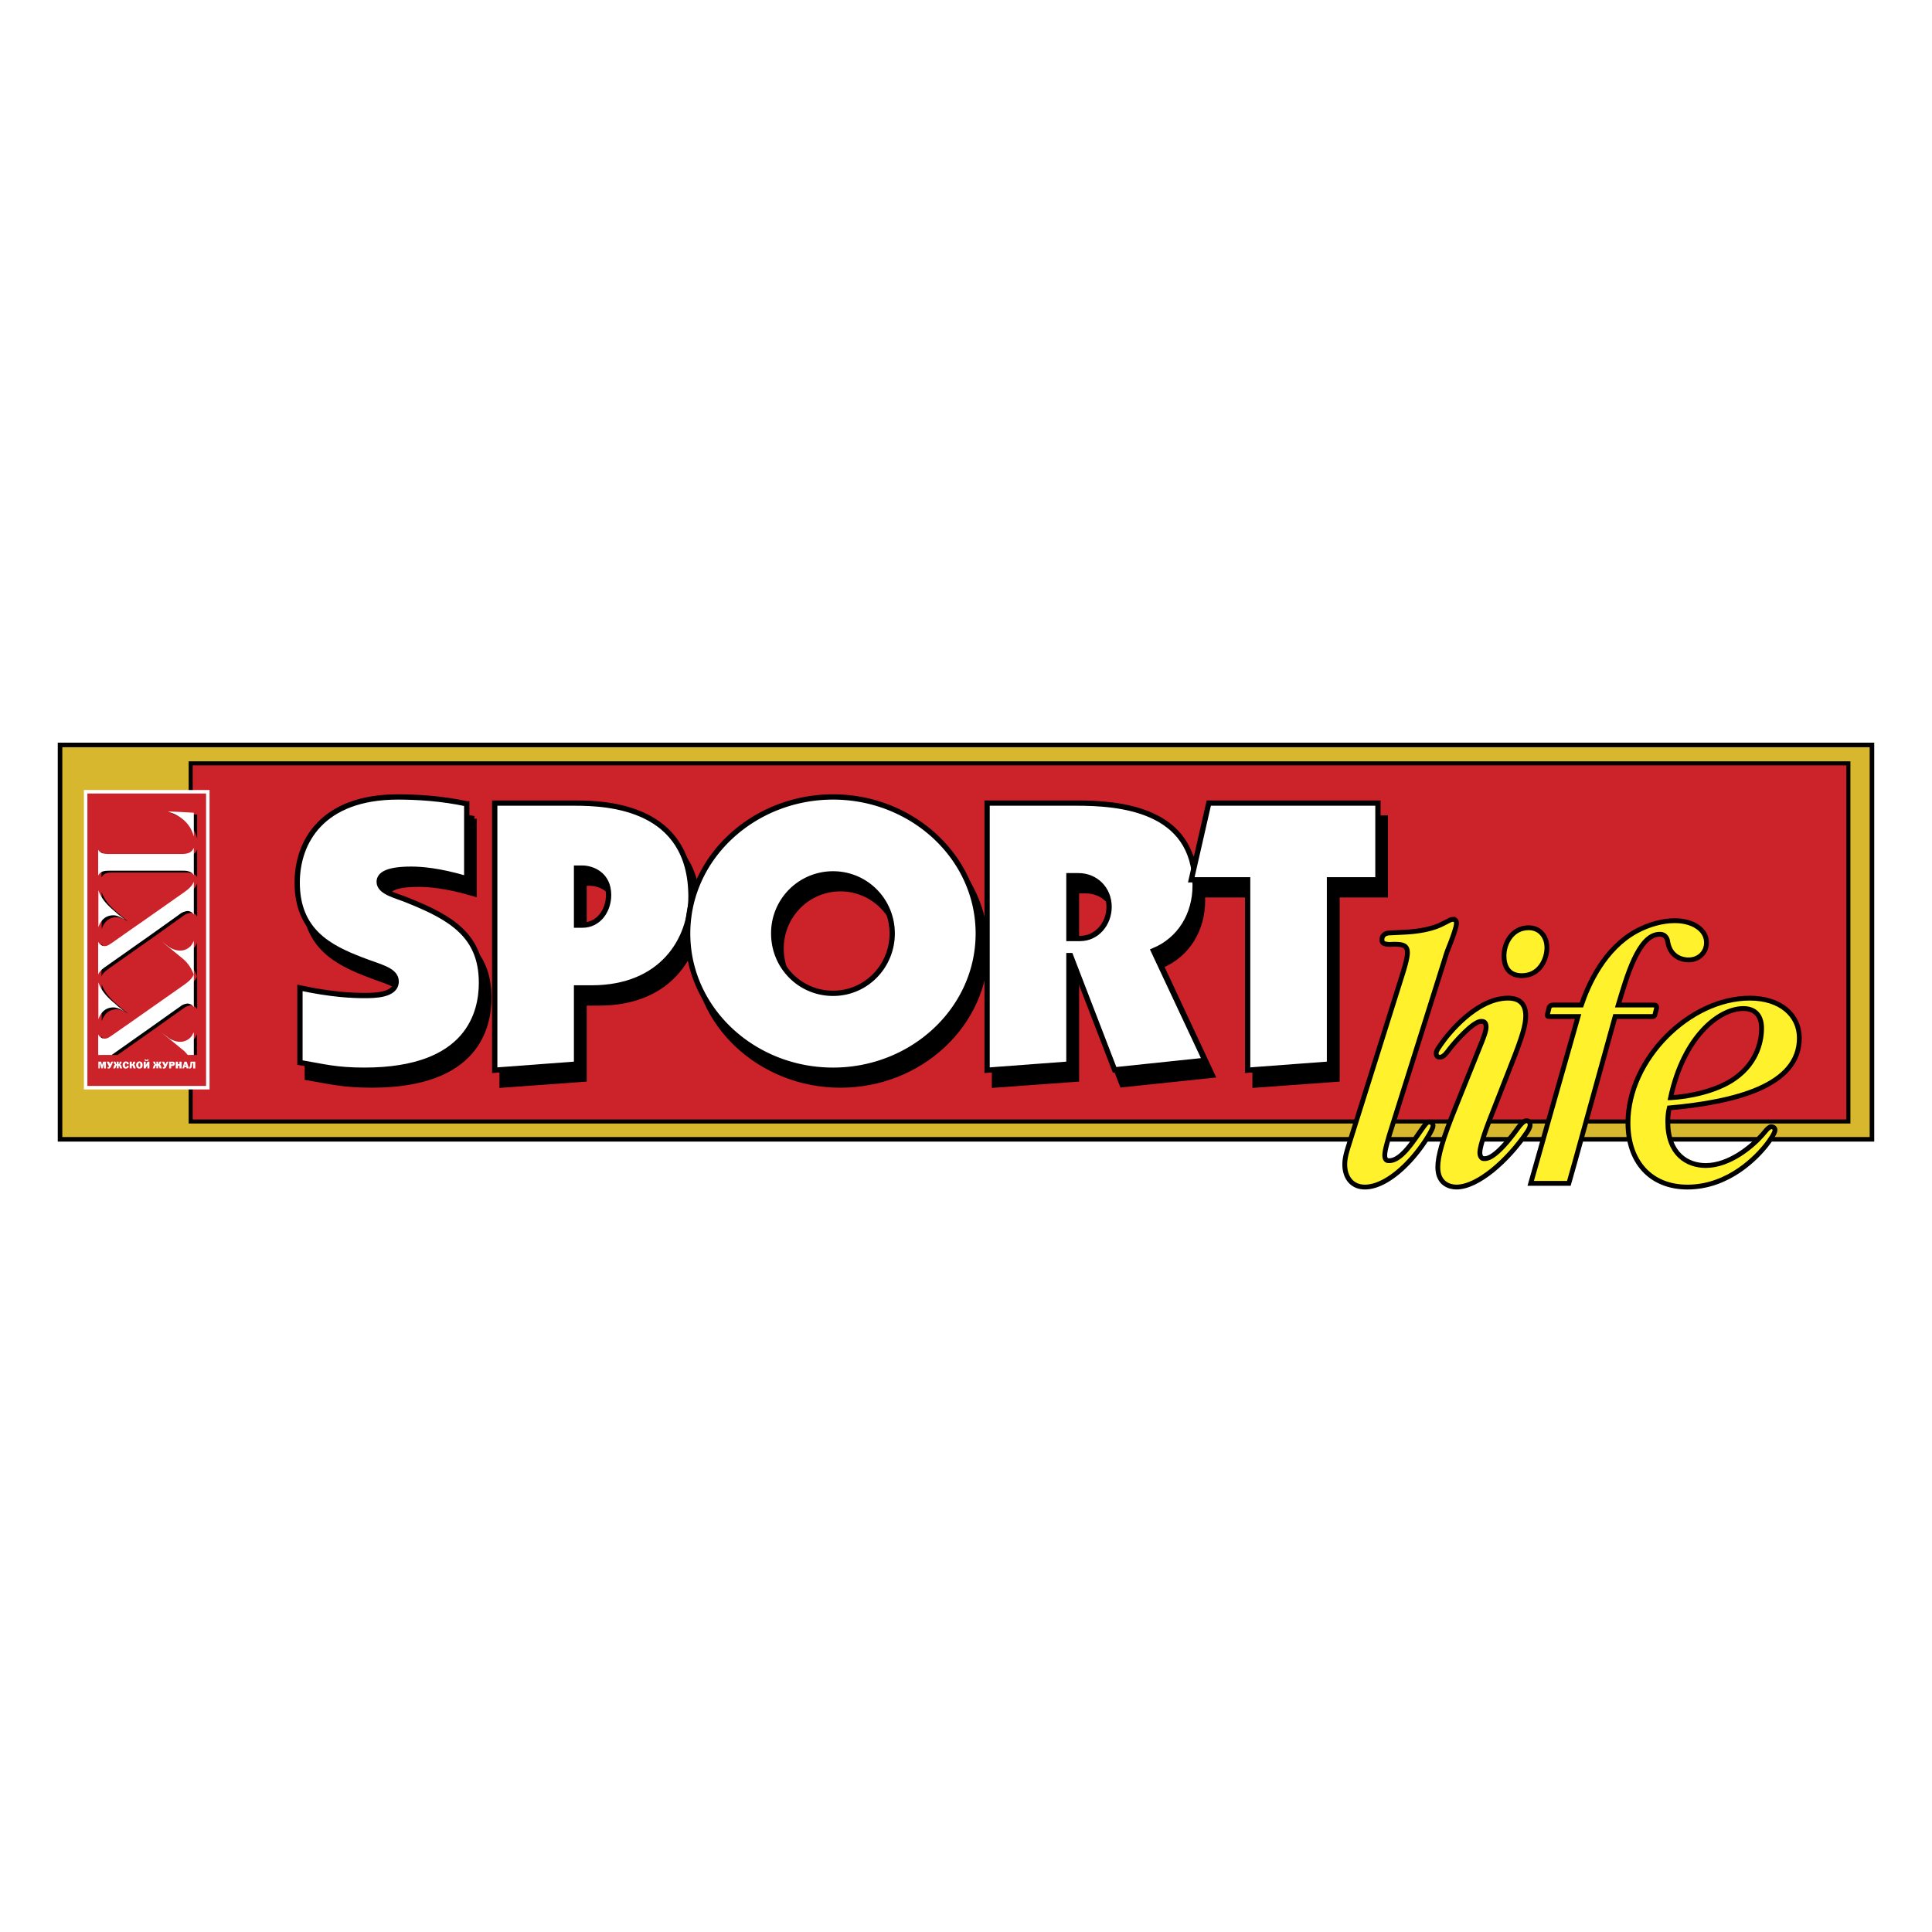
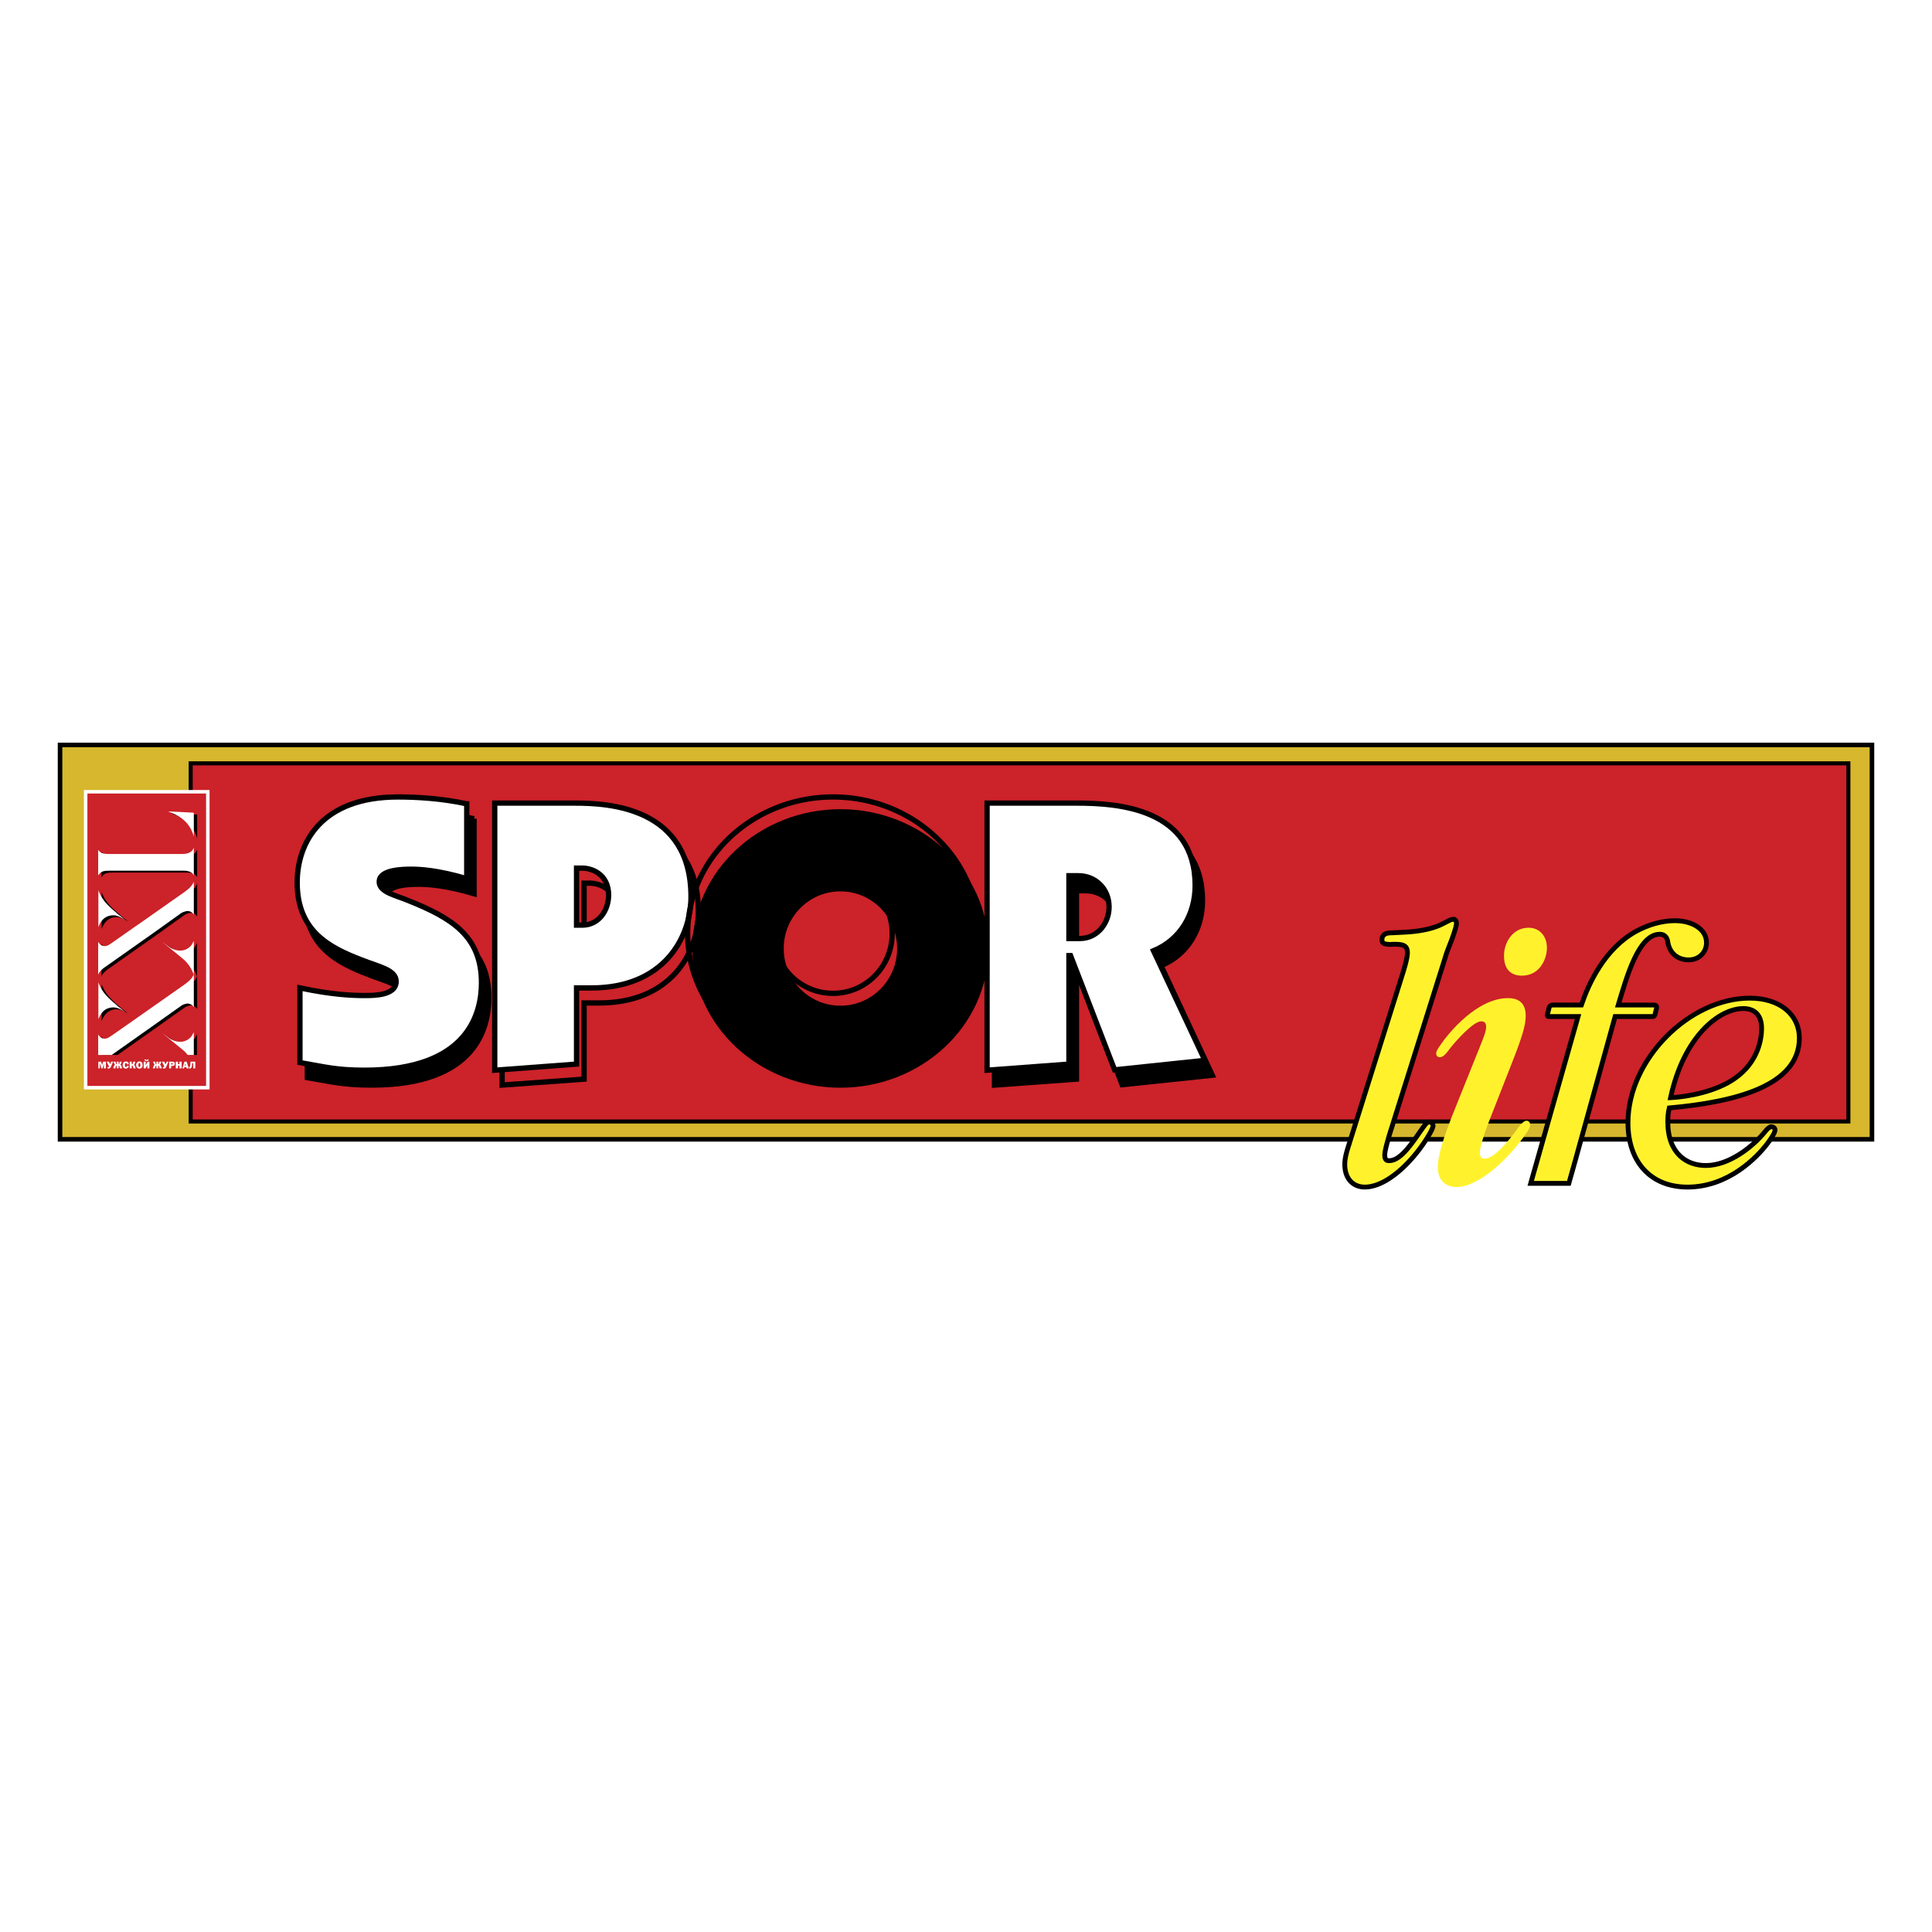
<svg xmlns="http://www.w3.org/2000/svg" width="2500" height="2500" viewBox="0 0 192.756 192.756">
  <path fill-rule="evenodd" clip-rule="evenodd" fill="#fff" d="M0 0h192.756v192.756H0V0z" />
-   <path fill-rule="evenodd" clip-rule="evenodd" fill="#d6b72d" stroke="#000" stroke-width=".455" stroke-miterlimit="2.613" d="M5.99 74.323h180.776v39.347H5.99V74.323z" />
+   <path fill-rule="evenodd" clip-rule="evenodd" fill="#d6b72d" stroke="#000" stroke-width=".455" stroke-miterlimit="2.613" d="M5.99 74.323h180.776v39.347H5.99z" />
  <path fill-rule="evenodd" clip-rule="evenodd" fill="#cc2229" stroke="#000" stroke-width=".402" stroke-miterlimit="2.613" d="M19.025 76.158h165.389v35.733H19.025V76.158z" />
  <path d="M47.3 81.681c-2.445-.519-4.964-.686-6.839-.686-7.611 0-10.057 4.522-10.057 8.544 0 4.874 3.236 6.505 6.398 7.71 1.728.686 3.456 1 3.456 2.168 0 1.408-2.169 1.408-3.162 1.408-1.158 0-3.236-.074-6.435-.76v7.451l.221.037c2.188.369 3.401.703 6.214.703 10.479 0 11.674-5.801 11.674-8.729 0-4.671-2.96-6.45-7.335-8.192-1.048-.464-2.868-.797-2.868-1.872 0-.76.864-1.242 3.199-1.242.957 0 2.721.112 5.534.945v-7.485z" fill-rule="evenodd" clip-rule="evenodd" stroke="#000" stroke-width=".527" stroke-miterlimit="2.613" />
-   <path d="M50.095 81.607v26.651l8.181-.592v-7.6h1.508c7.078 0 9.891-4.893 9.891-9.119 0-8.915-8.2-9.341-11.563-9.341h-8.017v.001zm8.181 6.505h.552c.993 0 2.647.593 2.647 2.688 0 1.482-.937 3.002-2.647 3.002h-.552v-5.69z" fill-rule="evenodd" clip-rule="evenodd" />
  <path d="M50.095 81.607v26.651l8.181-.592v-7.6h1.508c7.078 0 9.891-4.893 9.891-9.119 0-8.914-8.2-9.341-11.563-9.341h-8.017v.001zm8.181 6.505h.552c.993 0 2.647.593 2.647 2.688 0 1.482-.937 3.002-2.647 3.002h-.552v-5.69z" fill="none" stroke="#000" stroke-width=".527" stroke-miterlimit="2.613" />
  <path d="M77.929 94.636c0-3.336 2.684-5.968 5.92-5.968 3.272 0 5.92 2.669 5.92 5.968 0 3.262-2.611 5.967-5.92 5.967-3.272.001-5.92-2.667-5.92-5.967zm-8.586 0c0 7.598 6.6 13.622 14.506 13.622 7.942 0 14.504-6.061 14.504-13.622 0-7.599-6.599-13.641-14.504-13.641-7.869.001-14.506 6.005-14.506 13.641z" fill-rule="evenodd" clip-rule="evenodd" />
  <path d="M77.929 94.636c0-3.336 2.684-5.968 5.92-5.968 3.272 0 5.92 2.669 5.92 5.968 0 3.262-2.611 5.967-5.92 5.967-3.272.001-5.92-2.667-5.92-5.967zm-8.586 0c0 7.598 6.6 13.622 14.506 13.622 7.942 0 14.504-6.061 14.504-13.622 0-7.599-6.599-13.641-14.504-13.641-7.869.001-14.506 6.005-14.506 13.641z" fill="none" stroke="#000" stroke-width=".527" stroke-miterlimit="2.613" />
  <path d="M99.219 81.607v26.651l8.182-.592V96.842h.146l4.412 11.379 8.99-.945-5.111-10.934c2.666-1.094 4.137-3.652 4.137-6.487 0-7.71-7.686-8.248-11.82-8.248h-8.936zm8.181 7.265h.938c1.691 0 3.051 1.279 3.051 3.114 0 1.631-1.176 3.15-2.904 3.15H107.4v-6.264z" fill-rule="evenodd" clip-rule="evenodd" />
  <path d="M99.219 81.607v26.651l8.182-.592V96.842h.146l4.412 11.379 8.99-.945-5.111-10.934c2.666-1.094 4.137-3.652 4.137-6.487 0-7.71-7.686-8.248-11.82-8.248h-8.936zm8.181 7.265h.938c1.691 0 3.051 1.279 3.051 3.114 0 1.631-1.176 3.15-2.904 3.15H107.4v-6.264z" fill="none" stroke="#000" stroke-width=".527" stroke-miterlimit="2.613" />
-   <path fill-rule="evenodd" clip-rule="evenodd" stroke="#000" stroke-width=".527" stroke-miterlimit="2.613" d="M133.395 89.28h4.818v-7.673h-16.877l-1.729 7.673h5.608v18.978l8.18-.592V89.28z" />
  <path d="M46.565 80.199c-2.445-.538-4.964-.686-6.857-.686-7.611 0-10.057 4.522-10.057 8.544 0 4.856 3.236 6.487 6.417 7.71 1.728.687 3.457.981 3.457 2.149 0 1.408-2.188 1.408-3.163 1.408-1.176 0-3.236-.074-6.435-.76v7.451l.221.037c2.188.371 3.383.723 6.214.723 10.479 0 11.674-5.818 11.674-8.729 0-4.671-2.979-6.469-7.335-8.211-1.066-.463-2.868-.797-2.868-1.853 0-.76.864-1.261 3.199-1.261.938 0 2.721.111 5.534.945v-7.467h-.001z" fill-rule="evenodd" clip-rule="evenodd" fill="#fff" stroke="#000" stroke-width=".527" stroke-miterlimit="2.613" />
  <path d="M49.359 80.125v26.651l8.163-.611v-7.6h1.508c7.078 0 9.909-4.892 9.909-9.099 0-8.933-8.218-9.341-11.564-9.341h-8.016zm8.163 6.486h.57c.974 0 2.629.611 2.629 2.688 0 1.483-.938 3.002-2.629 3.002h-.57v-5.69z" fill-rule="evenodd" clip-rule="evenodd" fill="#fff" />
  <path d="M49.359 80.125v26.651l8.163-.611v-7.6h1.508c7.078 0 9.909-4.892 9.909-9.099 0-8.933-8.218-9.341-11.564-9.341h-8.016zm8.163 6.486h.57c.974 0 2.629.612 2.629 2.688 0 1.483-.938 3.002-2.629 3.002h-.57v-5.69z" fill="none" stroke="#000" stroke-width=".527" stroke-miterlimit="2.613" />
-   <path d="M77.194 93.135a5.912 5.912 0 0 1 5.92-5.949c3.272 0 5.901 2.65 5.901 5.949 0 3.262-2.592 5.969-5.901 5.969-3.291 0-5.92-2.651-5.92-5.969zm-8.586 0c0 7.6 6.582 13.641 14.506 13.641 7.941 0 14.488-6.078 14.488-13.641 0-7.58-6.583-13.622-14.488-13.622-7.887 0-14.506 6.005-14.506 13.622z" fill-rule="evenodd" clip-rule="evenodd" fill="#fff" />
  <path d="M77.194 93.135a5.912 5.912 0 0 1 5.92-5.949c3.272 0 5.901 2.65 5.901 5.949 0 3.262-2.592 5.969-5.901 5.969-3.291 0-5.92-2.651-5.92-5.969zm-8.586 0c0 7.6 6.582 13.641 14.506 13.641 7.941 0 14.488-6.078 14.488-13.641 0-7.58-6.583-13.622-14.488-13.622-7.887 0-14.506 6.005-14.506 13.622z" fill="none" stroke="#000" stroke-width=".527" stroke-miterlimit="2.613" />
  <path d="M98.482 80.125v26.651l8.164-.611V95.34h.164l4.395 11.398 9.008-.945-5.129-10.935c2.686-1.112 4.156-3.651 4.156-6.505 0-7.709-7.686-8.229-11.84-8.229h-8.918v.001zm8.164 7.246h.955c1.691 0 3.053 1.297 3.053 3.113 0 1.631-1.178 3.151-2.906 3.151h-1.102v-6.264z" fill-rule="evenodd" clip-rule="evenodd" fill="#fff" />
  <path d="M98.482 80.125v26.651l8.164-.611V95.34h.164l4.395 11.398 9.008-.945-5.129-10.935c2.686-1.112 4.156-3.651 4.156-6.505 0-7.709-7.686-8.229-11.84-8.229h-8.918v.001zm8.164 7.246h.955c1.691 0 3.053 1.297 3.053 3.113 0 1.631-1.178 3.151-2.906 3.151h-1.102v-6.264z" fill="none" stroke="#000" stroke-width=".527" stroke-miterlimit="2.613" />
-   <path fill-rule="evenodd" clip-rule="evenodd" fill="#fff" stroke="#000" stroke-width=".527" stroke-miterlimit="2.613" d="M132.643 87.779h4.834v-7.654H120.6l-1.746 7.654h5.625v18.996l8.164-.611V87.779z" />
  <path d="M134.48 114.523c-.166.555-.312 1.092-.312 1.648 0 1.391.791 2.262 2.004 2.262 2.059 0 4.559-2.262 6.213-4.893.553-.891.59-1.131.59-1.242a.37.37 0 0 0-.387-.352c-.238 0-.404.277-.551.463-.994 1.371-2.189 3.391-3.439 3.391-.164 0-.441 0-.441-.555 0-.482.312-1.465.441-1.947L144.17 95.6c.164-.593.404-1.149.625-1.724.127-.353.275-.742.367-1.075.146-.463.312-1.075-.203-1.075a.862.862 0 0 0-.404.129l-.699.353c-.404.203-1.506.686-3.713.797l-1.508.074c-.68.038-.754.482-.754.611 0 .223-.037.464.553.52.201.037.441 0 .643 0 .828 0 1.342.074 1.342.833 0 .148 0 .557-.441 1.984l-5.498 17.496z" fill-rule="evenodd" clip-rule="evenodd" fill="#fff22d" stroke="#000" stroke-width=".481" stroke-miterlimit="2.613" />
  <path d="M150.77 106.238c1.139-2.873 1.451-3.984 1.451-4.893 0-1.52-1.01-1.762-1.764-1.762-3.125 0-5.975 3.541-6.729 4.652-.387.537-.441.723-.441.854 0 .146.055.389.367.389.387 0 .662-.426 1.066-.945.514-.648 2.262-2.633 3.053-2.633.219 0 .496.037.496.557 0 .445-.24 1.039-.736 2.262l-2.225 5.541c-1.453 3.559-1.857 5.152-1.857 6.189 0 1.67 1.195 1.984 1.857 1.984 2.133 0 5.111-2.633 7.041-5.469.148-.221.312-.5.312-.74s-.146-.408-.35-.408c-.348 0-.754.557-1.121 1.074-1.764 2.355-2.646 2.707-3.033 2.707-.109 0-.201 0-.275-.037-.109-.074-.238-.223-.238-.594 0-.111.035-.797.955-3.188l2.171-5.54zm1.746-13.677c-1.637 0-2.463 1.52-2.463 2.798 0 1 .404 1.983 1.783 1.983 1.818 0 2.5-1.705 2.5-2.78 0-1.149-.717-2.001-1.82-2.001z" fill-rule="evenodd" clip-rule="evenodd" fill="#fff22d" />
-   <path d="M150.77 106.238c1.139-2.873 1.451-3.984 1.451-4.893 0-1.52-1.01-1.762-1.764-1.762-3.125 0-5.975 3.541-6.729 4.652-.387.537-.441.723-.441.854 0 .148.055.389.367.389.387 0 .662-.426 1.066-.945.514-.648 2.262-2.633 3.053-2.633.219 0 .496.037.496.557 0 .445-.24 1.039-.736 2.262l-2.225 5.541c-1.453 3.559-1.857 5.152-1.857 6.189 0 1.67 1.195 1.984 1.857 1.984 2.133 0 5.111-2.633 7.041-5.469.148-.221.312-.5.312-.74s-.146-.408-.35-.408c-.348 0-.754.557-1.121 1.074-1.764 2.355-2.646 2.707-3.033 2.707-.109 0-.201 0-.275-.037-.109-.074-.238-.223-.238-.594 0-.111.035-.797.955-3.188l2.171-5.54zm1.746-13.677c-1.637 0-2.463 1.52-2.463 2.798 0 1 .404 1.983 1.783 1.983 1.818 0 2.5-1.705 2.5-2.78 0-1.149-.717-2.001-1.82-2.001z" fill="none" stroke="#000" stroke-width=".481" stroke-miterlimit="2.613" />
  <path d="M157.057 116.172c-.166.574-.332 1.205-.533 1.891h-3.805l4.725-16.643h-2.832c-.238 0-.275-.037-.201-.316l.146-.574c.018-.148.201-.26.367-.26h2.85c.699-2.074 2.299-5.633 5.496-7.375 1.215-.649 2.557-1.038 3.824-1.038 1.783 0 3.162.872 3.162 2.188 0 .963-.734 1.723-1.783 1.723-.938 0-1.855-.519-2.076-1.761-.02-.204-.129-.797-.809-.797-2.133 0-3.311 4.336-4.137 7.061h3.475c.201 0 .404 0 .35.316l-.148.592c-.037.131-.072.242-.238.242h-3.75l-4.083 14.751z" fill-rule="evenodd" clip-rule="evenodd" fill="#fff22d" stroke="#000" stroke-width=".481" stroke-miterlimit="2.613" />
  <path d="M175.828 113.225c-1.012 1.15-3.273 3.059-5.645 3.059-1.857 0-3.787-1.148-3.787-4.373 0-.445.037-.928.146-1.373 6.562-.592 12.98-2.186 12.98-6.969 0-2.316-1.912-3.984-4.945-3.984-6.014 0-12.154 6.098-12.154 12.438 0 3.854 2.225 6.412 5.939 6.412 4.117 0 6.967-3.021 7.941-4.301.24-.314.791-1.074.791-1.389 0-.242-.221-.334-.387-.334-.129 0-.348.203-.439.297l-.44.517zm-9.156-3.707c1.305-6.078 4.816-8.895 7.262-8.895 1.066 0 1.82.592 1.82 1.982 0 .891-.24 3.318-2.721 5.023-1.783 1.241-4.541 1.798-6.361 1.89z" fill-rule="evenodd" clip-rule="evenodd" fill="#fff22d" />
  <path d="M175.828 113.225c-1.012 1.15-3.273 3.059-5.645 3.059-1.857 0-3.787-1.148-3.787-4.373 0-.445.037-.928.146-1.371 6.562-.594 12.98-2.188 12.98-6.971 0-2.316-1.912-3.984-4.945-3.984-6.014 0-12.154 6.098-12.154 12.438 0 3.854 2.225 6.412 5.939 6.412 4.117 0 6.967-3.021 7.941-4.301.24-.314.791-1.074.791-1.389 0-.242-.221-.334-.387-.334-.129 0-.348.203-.439.297l-.44.517zm-9.156-3.707c1.305-6.078 4.816-8.895 7.262-8.895 1.066 0 1.82.592 1.82 1.982 0 .891-.24 3.318-2.721 5.023-1.783 1.241-4.541 1.798-6.361 1.89z" fill="none" stroke="#000" stroke-width=".481" stroke-miterlimit="2.613" />
  <path fill-rule="evenodd" clip-rule="evenodd" fill="#cc2229" stroke="#fff" stroke-width=".349" stroke-miterlimit="2.613" d="M8.545 78.994h12.189v29.524H8.545V78.994z" />
  <path fill-rule="evenodd" clip-rule="evenodd" fill="#fff" d="M10.182 106.275l.11-.351h.276v.666h-.202v-.483l-.129.483h-.129l-.129-.483h-.018v.483h-.147v-.666h.276l.092.351zM10.88 105.924l.11.26.11-.26h.184l-.202.48c-.037.074-.055.111-.092.131-.037.055-.092.074-.166.074-.018 0-.055 0-.092-.02v-.148s.037.02.074.02c.018 0 .036 0 .055-.02 0 0 .019-.018.019-.037l-.239-.48h.239zM11.836 105.924v.26h.019s.036-.02.055-.057c0-.057.019-.148.037-.186.018-.018.037-.018.037-.018h.184a.195.195 0 0 0-.056.092l-.019.074c-.018.037-.036.094-.073.111 0 .018-.019.018-.037.037.055 0 .092.037.11.074a.332.332 0 0 1 .037.129c.019.02.037.074.037.094 0 .037.018.037.037.055h-.221s-.019-.018-.037-.074c0-.018-.019-.074-.019-.111-.019-.018-.019-.055-.037-.055 0-.02-.018-.02-.036-.02h-.019v.26h-.184v-.26h-.018c-.037 0-.037 0-.055.02 0 0-.019.037-.019.055 0 .037-.018.094-.037.111 0 .057-.019.074-.037.074h-.202c.019-.018.019-.018.037-.055 0-.02.018-.074.018-.094.018-.037.037-.092.056-.129a.123.123 0 0 1 .11-.074c-.019-.02-.037-.02-.055-.037-.037-.018-.055-.074-.055-.111l-.038-.074c-.018-.055-.036-.074-.036-.092h.165c.019 0 .037 0 .037.018.037.037.037.129.055.186.018.037.037.057.055.057h.018v-.26h.186zM12.646 106.184v-.076c-.018-.018-.037-.055-.074-.055-.055 0-.073.037-.092.074s-.019.074-.019.129c0 .057 0 .094.019.131.019.055.037.074.092.074.037 0 .056-.02.074-.057 0-.018.018-.037.018-.074l.184.02a.232.232 0 0 1-.092.186.293.293 0 0 1-.202.074.285.285 0 0 1-.276-.168c-.037-.055-.037-.111-.037-.186 0-.111.037-.203.11-.277a.343.343 0 0 1 .202-.074c.074 0 .147.02.221.074a.297.297 0 0 1 .074.205h-.202zM13.142 105.924v.26h.037c.019 0 .056-.02.074-.094.019-.074.037-.111.037-.129.019-.037.019-.037.037-.037h.184a.136.136 0 0 0-.037.092l-.019.074c-.019.037-.019.074-.055.094 0 .035-.037.055-.073.055a.14.14 0 0 1 .092.037c.037.037.055.111.073.166.019.094.037.131.056.148h-.203c-.037-.018-.055-.074-.073-.186 0-.018 0-.037-.019-.055-.018-.02-.055-.02-.074-.02h-.037v.26h-.202v-.666h.202v.001zM13.914 106.053c.019 0 .055.018.074.055 0 .02.019.057.019.148 0 .094-.019.131-.019.148-.019.037-.055.057-.074.057-.037 0-.055-.02-.092-.057 0-.018-.019-.055-.019-.148 0-.092.019-.129.019-.148.037-.038.055-.055.092-.055zm0-.149a.293.293 0 0 0-.202.074.33.33 0 0 0-.129.277.38.38 0 0 0 .111.279c.055.055.128.074.22.074.11 0 .184-.037.239-.094.055-.055.073-.148.073-.26 0-.129-.037-.221-.092-.277-.036-.016-.11-.073-.22-.073zM14.539 105.924v.369c.019-.018.019-.055.037-.074l.128-.258v-.037h.203v.666h-.203v-.277-.094c0 .02-.018.057-.018.074l-.147.26v.037h-.202v-.666h.202zm.037-.223v.037c.019.018.037.018.055.018 0 0 .037 0 .037-.018.019 0 .019-.02.019-.037h.147c0 .055-.019.092-.055.111-.019.018-.074.037-.147.037-.092 0-.129-.02-.147-.037-.037-.02-.074-.057-.074-.111h.165zM15.789 105.924v.26h.019s.037-.02.037-.057c.018-.057.037-.148.055-.186.018-.018.037-.018.037-.018h.184a.195.195 0 0 0-.056.092l-.018.074c-.019.037-.037.094-.073.111 0 .018-.019.018-.037.037.056 0 .092.037.11.074a.35.35 0 0 1 .037.129c.019.02.037.074.037.094 0 .037.018.037.037.055h-.221s-.019-.018-.037-.074c0-.018-.019-.074-.019-.111-.019-.018-.019-.055-.037-.055 0-.02-.019-.02-.037-.02h-.019v.26h-.184v-.26h-.037c-.018 0-.018 0-.037.02 0 0-.019.037-.019.055 0 .037-.018.094-.037.111 0 .057-.018.074-.037.074h-.202c.019-.018.019-.018.037-.055 0-.02.018-.074.018-.094.019-.037.037-.092.056-.129a.123.123 0 0 1 .11-.074c-.019-.02-.037-.02-.055-.037-.037-.018-.055-.074-.074-.111l-.018-.074a.204.204 0 0 0-.055-.092h.184c.019 0 .037 0 .037.018.037.037.037.129.056.186.019.037.037.057.055.057h.019v-.26h.184zM16.396 105.924l.11.26h.019l.11-.26h.165l-.202.48a.696.696 0 0 1-.074.131.236.236 0 0 1-.184.074c-.018 0-.055 0-.092-.02v-.148s.037.02.074.02c.018 0 .037 0 .055-.02.018 0 .018-.018.018-.037l-.239-.48h.24zM17.076 106.201v-.131h.074c.019 0 .055 0 .074.02 0 0 .019.018.019.037 0 .018-.019.037-.019.057-.019.018-.055.018-.074.018h-.074v-.001zm-.202-.277v.666h.202v-.24h.092c.074 0 .184 0 .239-.094.037-.055.037-.111.037-.129 0-.092-.056-.148-.092-.186-.074-.018-.147-.018-.203-.018h-.275v.001zM18.125 106.59h-.222v-.26h-.147v.26h-.22v-.666h.22v.24h.147v-.24h.222v.666zM18.547 106.312h-.111l.056-.186.055.186zm.074-.388H18.4l-.203.666h.166l.037-.129h.184l.037.129h.221l-.221-.666zM19.484 105.924v.666h-.203v-.52h-.11c0 .094 0 .148-.019.223a.37.37 0 0 1-.092.26.169.169 0 0 1-.129.057c-.018 0-.055 0-.055-.02v-.148c.019 0 .037 0 .055-.018.037-.02.055-.094.055-.186 0-.055.019-.203.019-.26v-.055h.479v.001z" />
  <path d="M19.65 91.411s.019 0 .019.019v-3.28c-.184.463-.552.76-.993 1.075l-4.486 3.151h-.018c-.056.037-2.685 1.89-2.685 1.89l-.037.019c-.202.148-.423.296-.68.296a.7.7 0 0 1-.588-.334l-.019-.019a.148.148 0 0 0-.037-.074v3.262c.11-.26.294-.463.625-.705l4.707-3.316a741.35 741.35 0 0 0 2.776-1.983c.147-.111.332-.241.607-.296a.627.627 0 0 1 .184-.037.741.741 0 0 1 .625.332zM19.558 94.265c-.202.445-.716.76-1.231.76-.497 0-.827-.186-1.103-.352v-.019h-.019c-.257-.186-.515-.371-.772-.575 1.011.834 2.077 1.705 2.077 1.705.552.445.938 1.02 1.14 1.668V94.06c-.019.076-.056.131-.092.205zM10.145 92.69c.35-1.001 1.03-1.186 1.49-1.186.349 0 .735.185 1.176.463-.294-.241-.827-.667-.827-.667v-.018c-.754-.63-1.47-1.242-1.839-2.28v3.688zM18.528 85.388h-7.299c-.459 0-.882-.038-1.103-.427v2.577c.037-.075.092-.13.147-.204.239-.259.569-.278 1.048-.278H18.583c.166 0 .386 0 .588.075.239.074.404.204.497.389v-2.761c-.22.574-.753.611-1.14.629zM19.668 83.646v-2.373c-.515-.037-1.691-.092-2.593-.13 1.067.353 2.189 1.002 2.593 2.503zM10.145 101.883c.35-1 1.03-1.186 1.49-1.186.349 0 .735.166 1.176.463-.294-.24-.827-.668-.827-.668v-.018c-.754-.631-1.47-1.242-1.839-2.279v3.688z" fill-rule="evenodd" clip-rule="evenodd" />
  <path d="M19.65 100.641l.019.02V97.38c-.184.482-.552.76-.993 1.074l-4.486 3.152h-.018c-.056.055-2.685 1.891-2.685 1.891l-.037.018c-.202.148-.423.297-.68.297a.702.702 0 0 1-.588-.334l-.019-.02c0-.018-.019-.035-.037-.072v1.871h1.6l3.732-2.631c.055-.039 2.758-1.965 2.776-1.965.147-.111.332-.26.607-.316a.661.661 0 0 1 .184-.037.792.792 0 0 1 .625.333zM19.65 105.256v-2.076a.893.893 0 0 1-.092.186c-.202.445-.716.76-1.231.76-.497 0-.827-.186-1.103-.352l-.019-.02c-.257-.186-.515-.369-.772-.574 1.011.834 2.077 1.705 2.077 1.705.147.131.276.242.386.371h.754z" fill-rule="evenodd" clip-rule="evenodd" />
  <path d="M19.319 91.226s.019 0 .019.019v-3.281c-.184.463-.552.76-.993 1.075L13.86 92.19c-.074.037-2.703 1.89-2.703 1.89l-.037.019c-.202.148-.422.296-.68.296a.68.68 0 0 1-.588-.352h-.019a.147.147 0 0 0-.037-.075v3.262c.11-.26.294-.463.625-.703l4.707-3.318c.055-.037 2.757-1.964 2.775-1.983a1.44 1.44 0 0 1 .607-.297.634.634 0 0 1 .184-.037.744.744 0 0 1 .625.334zM19.227 94.08c-.202.445-.717.76-1.232.76-.496 0-.827-.185-1.103-.352v-.019h-.018a20.271 20.271 0 0 1-.772-.575c1.011.834 2.078 1.706 2.078 1.706a3.615 3.615 0 0 1 1.158 1.667v-3.391c-.038.074-.074.13-.111.204zM9.814 92.505c.349-1.001 1.029-1.186 1.508-1.186.331 0 .717.185 1.177.463a78.867 78.867 0 0 1-.846-.667v-.019c-.753-.63-1.47-1.242-1.838-2.28l-.001 3.689zM18.197 85.203h-7.298c-.46 0-.883-.037-1.104-.426v2.575c.037-.074.092-.13.147-.203.239-.26.57-.278 1.048-.278H18.252c.166 0 .386 0 .589.074.238.074.404.204.496.389v-2.762c-.22.575-.754.612-1.14.631zM19.337 83.46v-2.373a115.56 115.56 0 0 0-2.592-.129c1.066.353 2.188 1.001 2.592 2.502zM9.814 101.697c.349-1 1.029-1.186 1.508-1.186.331 0 .717.166 1.177.463-.313-.24-.846-.668-.846-.668v-.018c-.753-.631-1.47-1.242-1.838-2.279l-.001 3.688z" fill-rule="evenodd" clip-rule="evenodd" fill="#fff" />
  <path d="M19.319 100.455l.019.02v-3.281c-.184.482-.552.76-.993 1.076l-4.485 3.15c-.074.055-2.703 1.891-2.703 1.891l-.037.018c-.202.148-.422.297-.68.297a.699.699 0 0 1-.588-.334l-.018-.018c0-.02-.019-.037-.037-.074v2.057h1.342l3.99-2.816c.055-.037 2.757-1.965 2.775-1.965.147-.111.331-.26.607-.316a.664.664 0 0 1 .184-.035.784.784 0 0 1 .624.33zM19.337 105.256v-2.262c-.037.057-.074.131-.11.186-.202.445-.717.76-1.232.76-.496 0-.827-.186-1.103-.352l-.018-.02a18.307 18.307 0 0 1-.772-.574c1.011.834 2.078 1.705 2.078 1.705.221.168.386.354.551.557h.606z" fill-rule="evenodd" clip-rule="evenodd" fill="#fff" />
</svg>